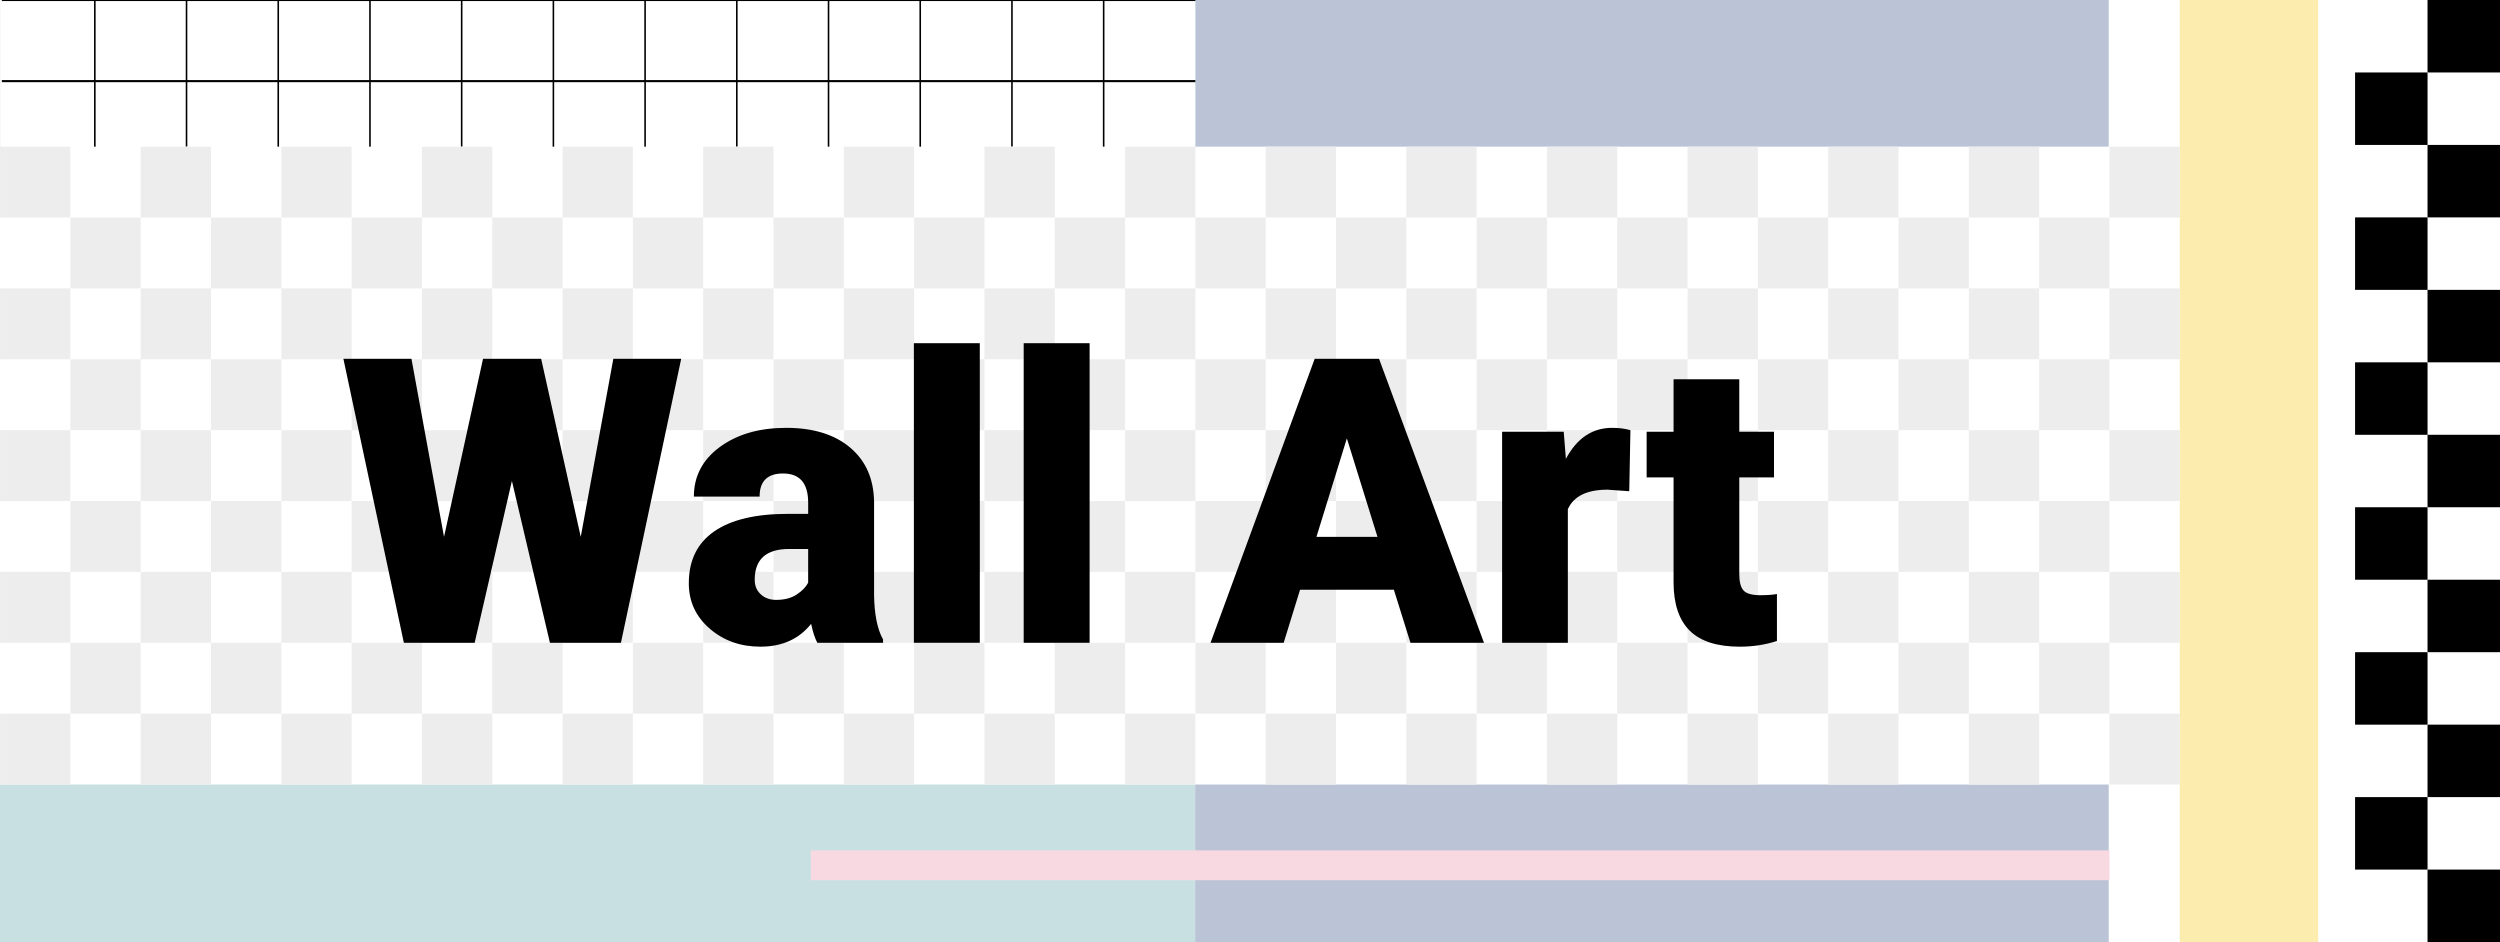
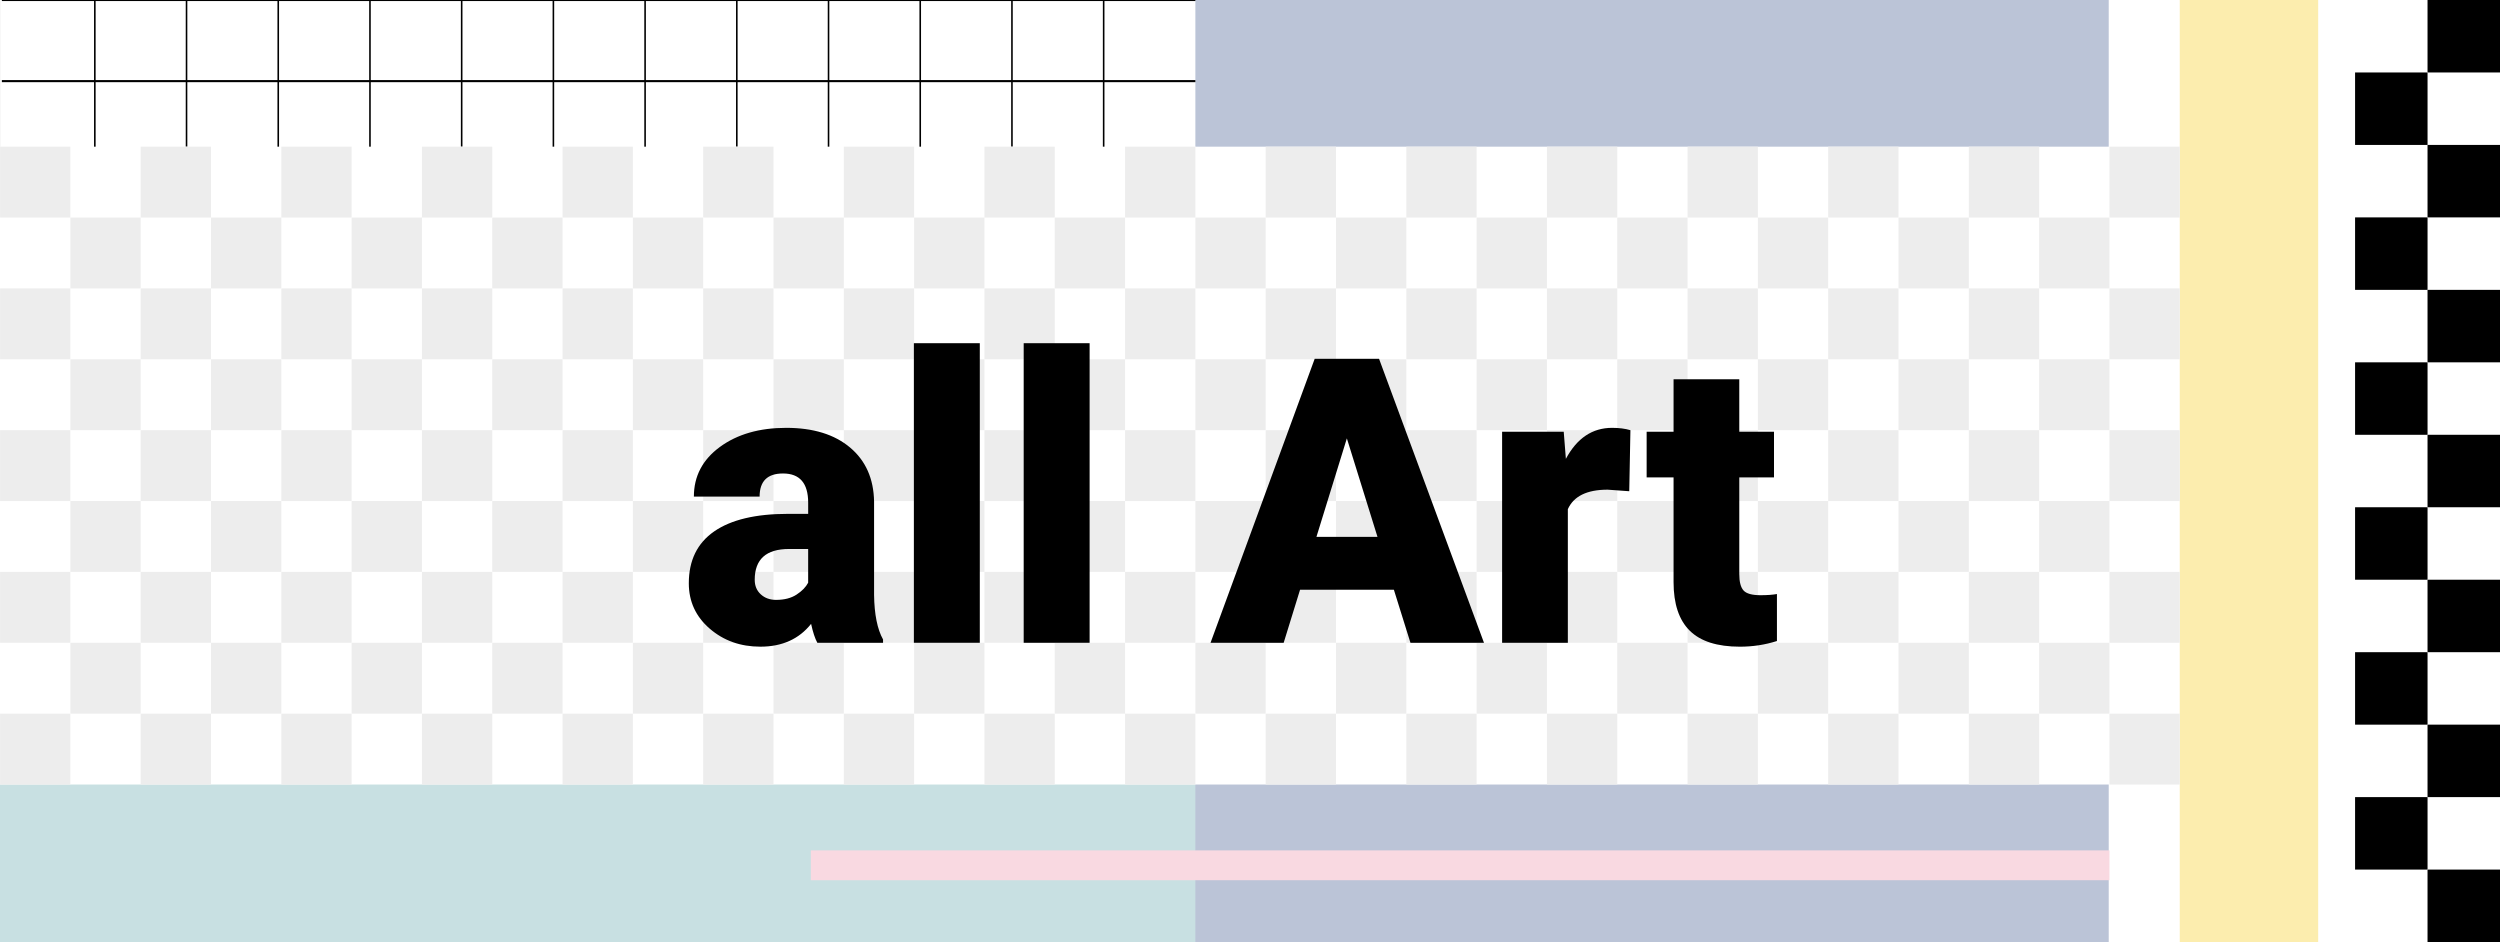
<svg xmlns="http://www.w3.org/2000/svg" viewBox="0 0 1600 602.91" version="1.1" data-sanitized-data-name="Layer 1" data-name="Layer 1" id="Layer_1">
  <rect x="0" y="0" width="1600" height="602.91" fill="#808080" stroke="none" />
  <rect stroke-width="0" fill="#fff" height="602.91" width="1599.96" x=".04" />
  <rect stroke-width="0" fill="#fcedae" height="602.91" width="88.6" x="1395.04" />
  <rect stroke-width="0" fill="#c8e0e2" height="136.67" width="1187.63" y="466.23" />
  <g>
    <g>
      <rect stroke-width="0" fill="#000" height="46.38" width="46.38" y="0" x="1553.62" />
      <rect stroke-width="0" fill="#000" height="46.38" width="46.38" y="46.38" x="1507.25" />
      <rect stroke-width="0" fill="#000" height="46.38" width="46.38" y="92.75" x="1553.62" />
      <rect stroke-width="0" fill="#000" height="46.38" width="46.38" y="139.13" x="1507.25" />
      <rect stroke-width="0" fill="#000" height="46.38" width="46.38" y="185.51" x="1553.62" />
      <rect stroke-width="0" fill="#000" height="46.38" width="46.38" y="231.89" x="1507.25" />
    </g>
    <g>
      <rect stroke-width="0" fill="#000" height="46.38" width="46.38" y="278.26" x="1553.62" />
      <rect stroke-width="0" fill="#000" height="46.38" width="46.38" y="324.64" x="1507.25" />
      <rect stroke-width="0" fill="#000" height="46.38" width="46.38" y="371.02" x="1553.62" />
      <rect stroke-width="0" fill="#000" height="46.38" width="46.38" y="417.4" x="1507.25" />
      <rect stroke-width="0" fill="#000" height="46.38" width="46.38" y="463.77" x="1553.62" />
      <rect stroke-width="0" fill="#000" height="46.38" width="46.38" y="510.15" x="1507.25" />
      <rect stroke-width="0" fill="#000" height="46.38" width="46.38" y="556.53" x="1553.62" />
    </g>
  </g>
  <rect stroke-width="0" fill="#bbc4d7" height="602.91" width="584.54" x="765.04" />
  <g>
    <line stroke-width="1.02" stroke-miterlimit="10" stroke="#000" fill="none" y2="99.84" x2="60.69" y1="0" x1="60.69" />
    <line stroke-width="1.02" stroke-miterlimit="10" stroke="#000" fill="none" y2="99.84" x2="119.38" y1="0" x1="119.38" />
    <line stroke-width="1.02" stroke-miterlimit="10" stroke="#000" fill="none" y2="99.84" x2="178.08" y1="0" x1="178.08" />
    <line stroke-width="1.02" stroke-miterlimit="10" stroke="#000" fill="none" y2="99.84" x2="236.78" y1="0" x1="236.78" />
    <line stroke-width="1.02" stroke-miterlimit="10" stroke="#000" fill="none" y2="99.84" x2="295.47" y1="0" x1="295.47" />
    <line stroke-width="1.02" stroke-miterlimit="10" stroke="#000" fill="none" y2="99.84" x2="354.17" y1="0" x1="354.17" />
    <line stroke-width="1.02" stroke-miterlimit="10" stroke="#000" fill="none" y2="99.84" x2="412.86" y1="0" x1="412.86" />
    <line stroke-width="1.02" stroke-miterlimit="10" stroke="#000" fill="none" y2="99.84" x2="471.56" y1="0" x1="471.56" />
    <line stroke-width="1.02" stroke-miterlimit="10" stroke="#000" fill="none" y2="99.84" x2="530.26" y1="0" x1="530.26" />
    <line stroke-width="1.02" stroke-miterlimit="10" stroke="#000" fill="none" y2="99.84" x2="588.95" y1="0" x1="588.95" />
    <line stroke-width="1.02" stroke-miterlimit="10" stroke="#000" fill="none" y2="99.84" x2="647.65" y1="0" x1="647.65" />
    <line stroke-width="1.02" stroke-miterlimit="10" stroke="#000" fill="none" y2="99.84" x2="706.34" y1="0" x1="706.34" />
    <line stroke-width="1.34" stroke-miterlimit="10" stroke="#000" fill="none" y2="0" x2="1.19" x1="765.04" />
    <line stroke-width="1.34" stroke-miterlimit="10" stroke="#000" fill="none" y2="51.92" x2="1.19" y1="51.92" x1="765.04" />
  </g>
  <g>
    <g>
      <rect stroke-width="0" fill="#fff" height="408.23" width="1350.01" y="93.87" x=".04" />
      <rect stroke-width="0" fill="#ededed" transform="translate(2565.09 233.1) rotate(180)" height="45.36" width="45" y="93.87" x="1260.04" />
      <rect stroke-width="0" fill="#ededed" transform="translate(2385.08 233.1) rotate(180)" height="45.36" width="45" y="93.87" x="1170.04" />
      <rect stroke-width="0" fill="#ededed" transform="translate(2205.08 233.1) rotate(180)" height="45.36" width="45" y="93.87" x="1080.04" />
      <rect stroke-width="0" fill="#ededed" transform="translate(2025.08 233.1) rotate(180)" height="45.36" width="45" y="93.87" x="990.04" />
      <rect stroke-width="0" fill="#ededed" transform="translate(1845.08 233.1) rotate(180)" height="45.36" width="45" y="93.87" x="900.04" />
      <rect stroke-width="0" fill="#ededed" transform="translate(1665.08 233.1) rotate(180)" height="45.36" width="45" y="93.87" x="810.04" />
      <rect stroke-width="0" fill="#ededed" transform="translate(1485.08 233.1) rotate(180)" height="45.36" width="45" y="93.87" x="720.04" />
      <rect stroke-width="0" fill="#ededed" transform="translate(1305.08 233.1) rotate(180)" height="45.36" width="45" y="93.87" x="630.04" />
      <rect stroke-width="0" fill="#ededed" transform="translate(1125.08 233.1) rotate(180)" height="45.36" width="45" y="93.87" x="540.04" />
      <rect stroke-width="0" fill="#ededed" transform="translate(945.08 233.1) rotate(180)" height="45.36" width="45" y="93.87" x="450.04" />
      <rect stroke-width="0" fill="#ededed" transform="translate(765.08 233.1) rotate(180)" height="45.36" width="45" y="93.87" x="360.04" />
      <rect stroke-width="0" fill="#ededed" transform="translate(585.08 233.1) rotate(180)" height="45.36" width="45" y="93.87" x="270.04" />
      <rect stroke-width="0" fill="#ededed" transform="translate(405.08 233.1) rotate(180)" height="45.36" width="45" y="93.87" x="180.04" />
      <rect stroke-width="0" fill="#ededed" transform="translate(225.08 233.1) rotate(180)" height="45.36" width="45" y="93.87" x="90.04" />
      <rect stroke-width="0" fill="#ededed" height="45.36" width="45" y="139.23" x="135.04" />
      <rect stroke-width="0" fill="#ededed" height="45.36" width="45" y="139.23" x="225.04" />
      <rect stroke-width="0" fill="#ededed" height="45.36" width="45" y="139.23" x="315.04" />
      <rect stroke-width="0" fill="#ededed" height="45.36" width="45" y="139.23" x="405.04" />
      <rect stroke-width="0" fill="#ededed" height="45.36" width="45" y="139.23" x="495.04" />
      <rect stroke-width="0" fill="#ededed" height="45.36" width="45" y="139.23" x="585.04" />
      <rect stroke-width="0" fill="#ededed" height="45.36" width="45" y="139.23" x="675.04" />
      <rect stroke-width="0" fill="#ededed" height="45.36" width="45" y="139.23" x="765.04" />
      <rect stroke-width="0" fill="#ededed" height="45.36" width="45" y="139.23" x="855.04" />
      <rect stroke-width="0" fill="#ededed" height="45.36" width="45" y="139.23" x="945.04" />
      <rect stroke-width="0" fill="#ededed" height="45.36" width="45" y="139.23" x="1035.04" />
      <rect stroke-width="0" fill="#ededed" height="45.36" width="45" y="139.23" x="1125.04" />
      <rect stroke-width="0" fill="#ededed" height="45.36" width="45" y="139.23" x="1215.04" />
      <rect stroke-width="0" fill="#ededed" height="45.36" width="45" y="139.23" x="1305.04" />
      <rect stroke-width="0" fill="#ededed" transform="translate(2565.09 414.53) rotate(180)" height="45.36" width="45" y="184.59" x="1260.04" />
      <rect stroke-width="0" fill="#ededed" transform="translate(2385.08 414.53) rotate(180)" height="45.36" width="45" y="184.59" x="1170.04" />
      <rect stroke-width="0" fill="#ededed" transform="translate(2205.08 414.53) rotate(180)" height="45.36" width="45" y="184.59" x="1080.04" />
      <rect stroke-width="0" fill="#ededed" transform="translate(2025.08 414.53) rotate(180)" height="45.36" width="45" y="184.59" x="990.04" />
      <rect stroke-width="0" fill="#ededed" transform="translate(1845.08 414.53) rotate(180)" height="45.36" width="45" y="184.59" x="900.04" />
      <rect stroke-width="0" fill="#ededed" transform="translate(1665.08 414.53) rotate(180)" height="45.36" width="45" y="184.59" x="810.04" />
      <rect stroke-width="0" fill="#ededed" transform="translate(1485.08 414.53) rotate(180)" height="45.36" width="45" y="184.59" x="720.04" />
      <rect stroke-width="0" fill="#ededed" transform="translate(1305.08 414.53) rotate(180)" height="45.36" width="45" y="184.59" x="630.04" />
      <rect stroke-width="0" fill="#ededed" transform="translate(1125.08 414.53) rotate(180)" height="45.36" width="45" y="184.59" x="540.04" />
      <rect stroke-width="0" fill="#ededed" transform="translate(945.08 414.53) rotate(180)" height="45.36" width="45" y="184.59" x="450.04" />
      <rect stroke-width="0" fill="#ededed" transform="translate(765.08 414.53) rotate(180)" height="45.36" width="45" y="184.59" x="360.04" />
      <rect stroke-width="0" fill="#ededed" transform="translate(585.08 414.53) rotate(180)" height="45.36" width="45" y="184.59" x="270.04" />
      <rect stroke-width="0" fill="#ededed" transform="translate(405.08 414.53) rotate(180)" height="45.36" width="45" y="184.59" x="180.04" />
      <rect stroke-width="0" fill="#ededed" transform="translate(225.08 414.53) rotate(180)" height="45.36" width="45" y="184.59" x="90.04" />
      <rect stroke-width="0" fill="#ededed" height="45.36" width="45" y="229.94" x="135.04" />
      <rect stroke-width="0" fill="#ededed" height="45.36" width="45" y="229.94" x="225.04" />
      <rect stroke-width="0" fill="#ededed" height="45.36" width="45" y="229.94" x="315.04" />
      <rect stroke-width="0" fill="#ededed" height="45.36" width="45" y="229.94" x="405.04" />
      <rect stroke-width="0" fill="#ededed" height="45.36" width="45" y="229.94" x="495.04" />
      <rect stroke-width="0" fill="#ededed" height="45.36" width="45" y="229.94" x="585.04" />
      <rect stroke-width="0" fill="#ededed" height="45.36" width="45" y="229.94" x="675.04" />
      <rect stroke-width="0" fill="#ededed" height="45.36" width="45" y="229.94" x="765.04" />
      <rect stroke-width="0" fill="#ededed" height="45.36" width="45" y="229.94" x="855.04" />
      <rect stroke-width="0" fill="#ededed" height="45.36" width="45" y="229.94" x="945.04" />
      <rect stroke-width="0" fill="#ededed" height="45.36" width="45" y="229.94" x="1035.04" />
      <rect stroke-width="0" fill="#ededed" height="45.36" width="45" y="229.94" x="1125.04" />
      <rect stroke-width="0" fill="#ededed" height="45.36" width="45" y="229.94" x="1215.04" />
      <rect stroke-width="0" fill="#ededed" height="45.36" width="45" y="229.94" x="1305.04" />
      <rect stroke-width="0" fill="#ededed" transform="translate(2565.09 595.97) rotate(180)" height="45.36" width="45" y="275.3" x="1260.04" />
      <rect stroke-width="0" fill="#ededed" transform="translate(2385.08 595.97) rotate(180)" height="45.36" width="45" y="275.3" x="1170.04" />
      <rect stroke-width="0" fill="#ededed" transform="translate(2205.08 595.97) rotate(180)" height="45.36" width="45" y="275.3" x="1080.04" />
      <rect stroke-width="0" fill="#ededed" transform="translate(2025.08 595.97) rotate(180)" height="45.36" width="45" y="275.3" x="990.04" />
      <rect stroke-width="0" fill="#ededed" transform="translate(1845.08 595.97) rotate(180)" height="45.36" width="45" y="275.3" x="900.04" />
      <rect stroke-width="0" fill="#ededed" transform="translate(1665.08 595.97) rotate(180)" height="45.36" width="45" y="275.3" x="810.04" />
      <rect stroke-width="0" fill="#ededed" transform="translate(1485.08 595.97) rotate(180)" height="45.36" width="45" y="275.3" x="720.04" />
      <rect stroke-width="0" fill="#ededed" transform="translate(1305.08 595.97) rotate(180)" height="45.36" width="45" y="275.3" x="630.04" />
      <rect stroke-width="0" fill="#ededed" transform="translate(1125.08 595.97) rotate(180)" height="45.36" width="45" y="275.3" x="540.04" />
      <rect stroke-width="0" fill="#ededed" transform="translate(945.08 595.97) rotate(180)" height="45.36" width="45" y="275.3" x="450.04" />
      <rect stroke-width="0" fill="#ededed" transform="translate(765.08 595.97) rotate(180)" height="45.36" width="45" y="275.3" x="360.04" />
      <rect stroke-width="0" fill="#ededed" transform="translate(585.08 595.97) rotate(180)" height="45.36" width="45" y="275.3" x="270.04" />
      <rect stroke-width="0" fill="#ededed" transform="translate(405.08 595.97) rotate(180)" height="45.36" width="45" y="275.3" x="180.04" />
      <rect stroke-width="0" fill="#ededed" transform="translate(225.08 595.97) rotate(180)" height="45.36" width="45" y="275.3" x="90.04" />
      <rect stroke-width="0" fill="#ededed" height="45.36" width="45" y="320.66" x="135.04" />
      <rect stroke-width="0" fill="#ededed" height="45.36" width="45" y="320.66" x="225.04" />
      <rect stroke-width="0" fill="#ededed" height="45.36" width="45" y="320.66" x="315.04" />
      <rect stroke-width="0" fill="#ededed" height="45.36" width="45" y="320.66" x="405.04" />
      <rect stroke-width="0" fill="#ededed" height="45.36" width="45" y="320.66" x="495.04" />
      <rect stroke-width="0" fill="#ededed" height="45.36" width="45" y="320.66" x="585.04" />
      <rect stroke-width="0" fill="#ededed" height="45.36" width="45" y="320.66" x="675.04" />
      <rect stroke-width="0" fill="#ededed" height="45.36" width="45" y="320.66" x="765.04" />
      <rect stroke-width="0" fill="#ededed" height="45.36" width="45" y="320.66" x="855.04" />
      <rect stroke-width="0" fill="#ededed" height="45.36" width="45" y="320.66" x="945.04" />
      <rect stroke-width="0" fill="#ededed" height="45.36" width="45" y="320.66" x="1035.04" />
      <rect stroke-width="0" fill="#ededed" height="45.36" width="45" y="320.66" x="1125.04" />
      <rect stroke-width="0" fill="#ededed" height="45.36" width="45" y="320.66" x="1215.04" />
      <rect stroke-width="0" fill="#ededed" height="45.36" width="45" y="320.66" x="1305.04" />
      <rect stroke-width="0" fill="#ededed" transform="translate(2565.09 777.4) rotate(180)" height="45.36" width="45" y="366.02" x="1260.04" />
      <rect stroke-width="0" fill="#ededed" transform="translate(2385.08 777.4) rotate(180)" height="45.36" width="45" y="366.02" x="1170.04" />
      <rect stroke-width="0" fill="#ededed" transform="translate(2205.08 777.4) rotate(180)" height="45.36" width="45" y="366.02" x="1080.04" />
      <rect stroke-width="0" fill="#ededed" transform="translate(2025.08 777.4) rotate(180)" height="45.36" width="45" y="366.02" x="990.04" />
      <rect stroke-width="0" fill="#ededed" transform="translate(1845.08 777.4) rotate(180)" height="45.36" width="45" y="366.02" x="900.04" />
      <rect stroke-width="0" fill="#ededed" transform="translate(1665.08 777.4) rotate(180)" height="45.36" width="45" y="366.02" x="810.04" />
      <rect stroke-width="0" fill="#ededed" transform="translate(1485.08 777.4) rotate(180)" height="45.36" width="45" y="366.02" x="720.04" />
      <rect stroke-width="0" fill="#ededed" transform="translate(1305.08 777.4) rotate(180)" height="45.36" width="45" y="366.02" x="630.04" />
      <rect stroke-width="0" fill="#ededed" transform="translate(1125.08 777.4) rotate(180)" height="45.36" width="45" y="366.02" x="540.04" />
      <rect stroke-width="0" fill="#ededed" transform="translate(945.08 777.4) rotate(180)" height="45.36" width="45" y="366.02" x="450.04" />
      <rect stroke-width="0" fill="#ededed" transform="translate(765.08 777.4) rotate(180)" height="45.36" width="45" y="366.02" x="360.04" />
      <rect stroke-width="0" fill="#ededed" transform="translate(585.08 777.4) rotate(180)" height="45.36" width="45" y="366.02" x="270.04" />
      <rect stroke-width="0" fill="#ededed" transform="translate(405.08 777.4) rotate(180)" height="45.36" width="45" y="366.02" x="180.04" />
      <rect stroke-width="0" fill="#ededed" transform="translate(225.08 777.4) rotate(180)" height="45.36" width="45" y="366.02" x="90.04" />
      <rect stroke-width="0" fill="#ededed" height="45.36" width="45" y="411.38" x="135.04" />
      <rect stroke-width="0" fill="#ededed" height="45.36" width="45" y="411.38" x="225.04" />
      <rect stroke-width="0" fill="#ededed" height="45.36" width="45" y="411.38" x="315.04" />
      <rect stroke-width="0" fill="#ededed" height="45.36" width="45" y="411.38" x="405.04" />
      <rect stroke-width="0" fill="#ededed" height="45.36" width="45" y="411.38" x="495.04" />
      <rect stroke-width="0" fill="#ededed" height="45.36" width="45" y="411.38" x="585.04" />
      <rect stroke-width="0" fill="#ededed" height="45.36" width="45" y="411.38" x="675.04" />
      <rect stroke-width="0" fill="#ededed" height="45.36" width="45" y="411.38" x="765.04" />
      <rect stroke-width="0" fill="#ededed" height="45.36" width="45" y="411.38" x="855.04" />
      <rect stroke-width="0" fill="#ededed" height="45.36" width="45" y="411.38" x="945.04" />
      <rect stroke-width="0" fill="#ededed" height="45.36" width="45" y="411.38" x="1035.04" />
      <rect stroke-width="0" fill="#ededed" height="45.36" width="45" y="411.38" x="1125.04" />
      <rect stroke-width="0" fill="#ededed" height="45.36" width="45" y="411.38" x="1215.04" />
      <rect stroke-width="0" fill="#ededed" height="45.36" width="45" y="411.38" x="1305.04" />
      <rect stroke-width="0" fill="#ededed" transform="translate(2565.09 958.84) rotate(180)" height="45.36" width="45" y="456.74" x="1260.04" />
      <rect stroke-width="0" fill="#ededed" transform="translate(2745.09 233.1) rotate(180)" height="45.36" width="45" y="93.87" x="1350.04" />
      <rect stroke-width="0" fill="#ededed" transform="translate(2745.09 414.53) rotate(180)" height="45.36" width="45" y="184.59" x="1350.04" />
      <rect stroke-width="0" fill="#ededed" transform="translate(2745.09 595.97) rotate(180)" height="45.36" width="45" y="275.3" x="1350.04" />
      <rect stroke-width="0" fill="#ededed" transform="translate(2745.09 777.4) rotate(180)" height="45.36" width="45" y="366.02" x="1350.04" />
      <rect stroke-width="0" fill="#ededed" transform="translate(2745.09 958.84) rotate(180)" height="45.36" width="45" y="456.74" x="1350.04" />
      <rect stroke-width="0" fill="#ededed" transform="translate(2385.08 958.84) rotate(180)" height="45.36" width="45" y="456.74" x="1170.04" />
      <rect stroke-width="0" fill="#ededed" transform="translate(2205.08 958.84) rotate(180)" height="45.36" width="45" y="456.74" x="1080.04" />
      <rect stroke-width="0" fill="#ededed" transform="translate(2025.08 958.84) rotate(180)" height="45.36" width="45" y="456.74" x="990.04" />
      <rect stroke-width="0" fill="#ededed" transform="translate(1845.08 958.84) rotate(180)" height="45.36" width="45" y="456.74" x="900.04" />
      <rect stroke-width="0" fill="#ededed" transform="translate(1665.08 958.84) rotate(180)" height="45.36" width="45" y="456.74" x="810.04" />
      <rect stroke-width="0" fill="#ededed" transform="translate(1485.08 958.84) rotate(180)" height="45.36" width="45" y="456.74" x="720.04" />
      <rect stroke-width="0" fill="#ededed" transform="translate(1305.08 958.84) rotate(180)" height="45.36" width="45" y="456.74" x="630.04" />
      <rect stroke-width="0" fill="#ededed" transform="translate(1125.08 958.84) rotate(180)" height="45.36" width="45" y="456.74" x="540.04" />
      <rect stroke-width="0" fill="#ededed" transform="translate(945.08 958.84) rotate(180)" height="45.36" width="45" y="456.74" x="450.04" />
      <rect stroke-width="0" fill="#ededed" transform="translate(765.08 958.84) rotate(180)" height="45.36" width="45" y="456.74" x="360.04" />
      <rect stroke-width="0" fill="#ededed" transform="translate(585.08 958.84) rotate(180)" height="45.36" width="45" y="456.74" x="270.04" />
      <rect stroke-width="0" fill="#ededed" transform="translate(405.08 958.84) rotate(180)" height="45.36" width="45" y="456.74" x="180.04" />
      <rect stroke-width="0" fill="#ededed" transform="translate(225.08 958.84) rotate(180)" height="45.36" width="45" y="456.74" x="90.04" />
      <rect stroke-width="0" fill="#ededed" transform="translate(45.07 233.1) rotate(180)" height="45.36" width="45" y="93.87" x=".04" />
      <rect stroke-width="0" fill="#ededed" height="45.36" width="45" y="139.23" x="45.04" />
      <rect stroke-width="0" fill="#ededed" transform="translate(45.07 414.53) rotate(180)" height="45.36" width="45" y="184.59" x=".04" />
      <rect stroke-width="0" fill="#ededed" height="45.36" width="45" y="229.94" x="45.04" />
      <rect stroke-width="0" fill="#ededed" transform="translate(45.07 595.97) rotate(180)" height="45.36" width="45" y="275.3" x=".04" />
      <rect stroke-width="0" fill="#ededed" height="45.36" width="45" y="320.66" x="45.04" />
      <rect stroke-width="0" fill="#ededed" transform="translate(45.07 777.4) rotate(180)" height="45.36" width="45" y="366.02" x=".04" />
      <rect stroke-width="0" fill="#ededed" height="45.36" width="45" y="411.38" x="45.04" />
      <rect stroke-width="0" fill="#ededed" transform="translate(45.07 958.84) rotate(180)" height="45.36" width="45" y="456.74" x=".04" />
    </g>
    <g>
-       <path stroke-width="0" fill="#000" d="M371.68,343.6l20.85-113.97h43.44l-38.57,181.75h-45.44l-24.34-103.61-23.84,103.61h-45.31l-38.7-181.75h43.56l20.85,113.97,24.96-113.97h37.2l25.34,113.97Z" />
      <path stroke-width="0" fill="#000" d="M523.09,411.38c-1.5-2.75-2.83-6.78-3.99-12.11-7.74,9.74-18.56,14.6-32.45,14.6-12.73,0-23.55-3.85-32.45-11.55-8.91-7.7-13.36-17.37-13.36-29.02,0-14.65,5.41-25.71,16.23-33.2,10.82-7.49,26.54-11.23,47.18-11.23h12.98v-7.15c0-12.46-5.37-18.69-16.1-18.69-9.99,0-14.98,4.93-14.98,14.8h-42.07c0-13.05,5.55-23.65,16.66-31.79,11.11-8.15,25.28-12.22,42.5-12.22s30.83,4.2,40.82,12.61c9.99,8.41,15.1,19.93,15.35,34.58v59.79c.17,12.4,2.08,21.89,5.74,28.46v2.12h-42.07ZM496.75,383.92c5.24,0,9.59-1.12,13.04-3.37,3.45-2.25,5.93-4.78,7.43-7.61v-21.59h-12.23c-14.65,0-21.97,6.57-21.97,19.72,0,3.83,1.29,6.93,3.87,9.3,2.58,2.37,5.87,3.56,9.86,3.56Z" />
      <path stroke-width="0" fill="#000" d="M627.07,411.38h-42.19v-191.73h42.19v191.73Z" />
      <path stroke-width="0" fill="#000" d="M697.35,411.38h-42.19v-191.73h42.19v191.73Z" />
      <path stroke-width="0" fill="#000" d="M892.08,377.43h-60.04l-10.49,33.95h-46.81l66.66-181.75h41.19l67.16,181.75h-47.06l-10.61-33.95ZM842.52,343.6h39.07l-19.6-63.04-19.47,63.04Z" />
      <path stroke-width="0" fill="#000" d="M1042.74,314.39l-13.86-1c-13.23,0-21.72,4.16-25.46,12.48v85.51h-42.07v-135.06h39.44l1.37,17.35c7.07-13.23,16.93-19.85,29.58-19.85,4.49,0,8.4.5,11.73,1.5l-.75,39.07Z" />
      <path stroke-width="0" fill="#000" d="M1113.14,242.74v33.58h22.22v29.21h-22.22v61.79c0,5.08.92,8.61,2.75,10.61,1.83,2,5.45,3,10.86,3,4.16,0,7.66-.25,10.49-.75v30.08c-7.57,2.41-15.48,3.62-23.72,3.62-14.48,0-25.17-3.41-32.08-10.24-6.91-6.82-10.36-17.18-10.36-31.08v-67.03h-17.23v-29.21h17.23v-33.58h42.07Z" />
    </g>
  </g>
  <line stroke-width="19.09" stroke-miterlimit="10" stroke="#f9d9e1" fill="none" y2="553.79" x2="518.94" y1="553.79" x1="1350.04" />
</svg>